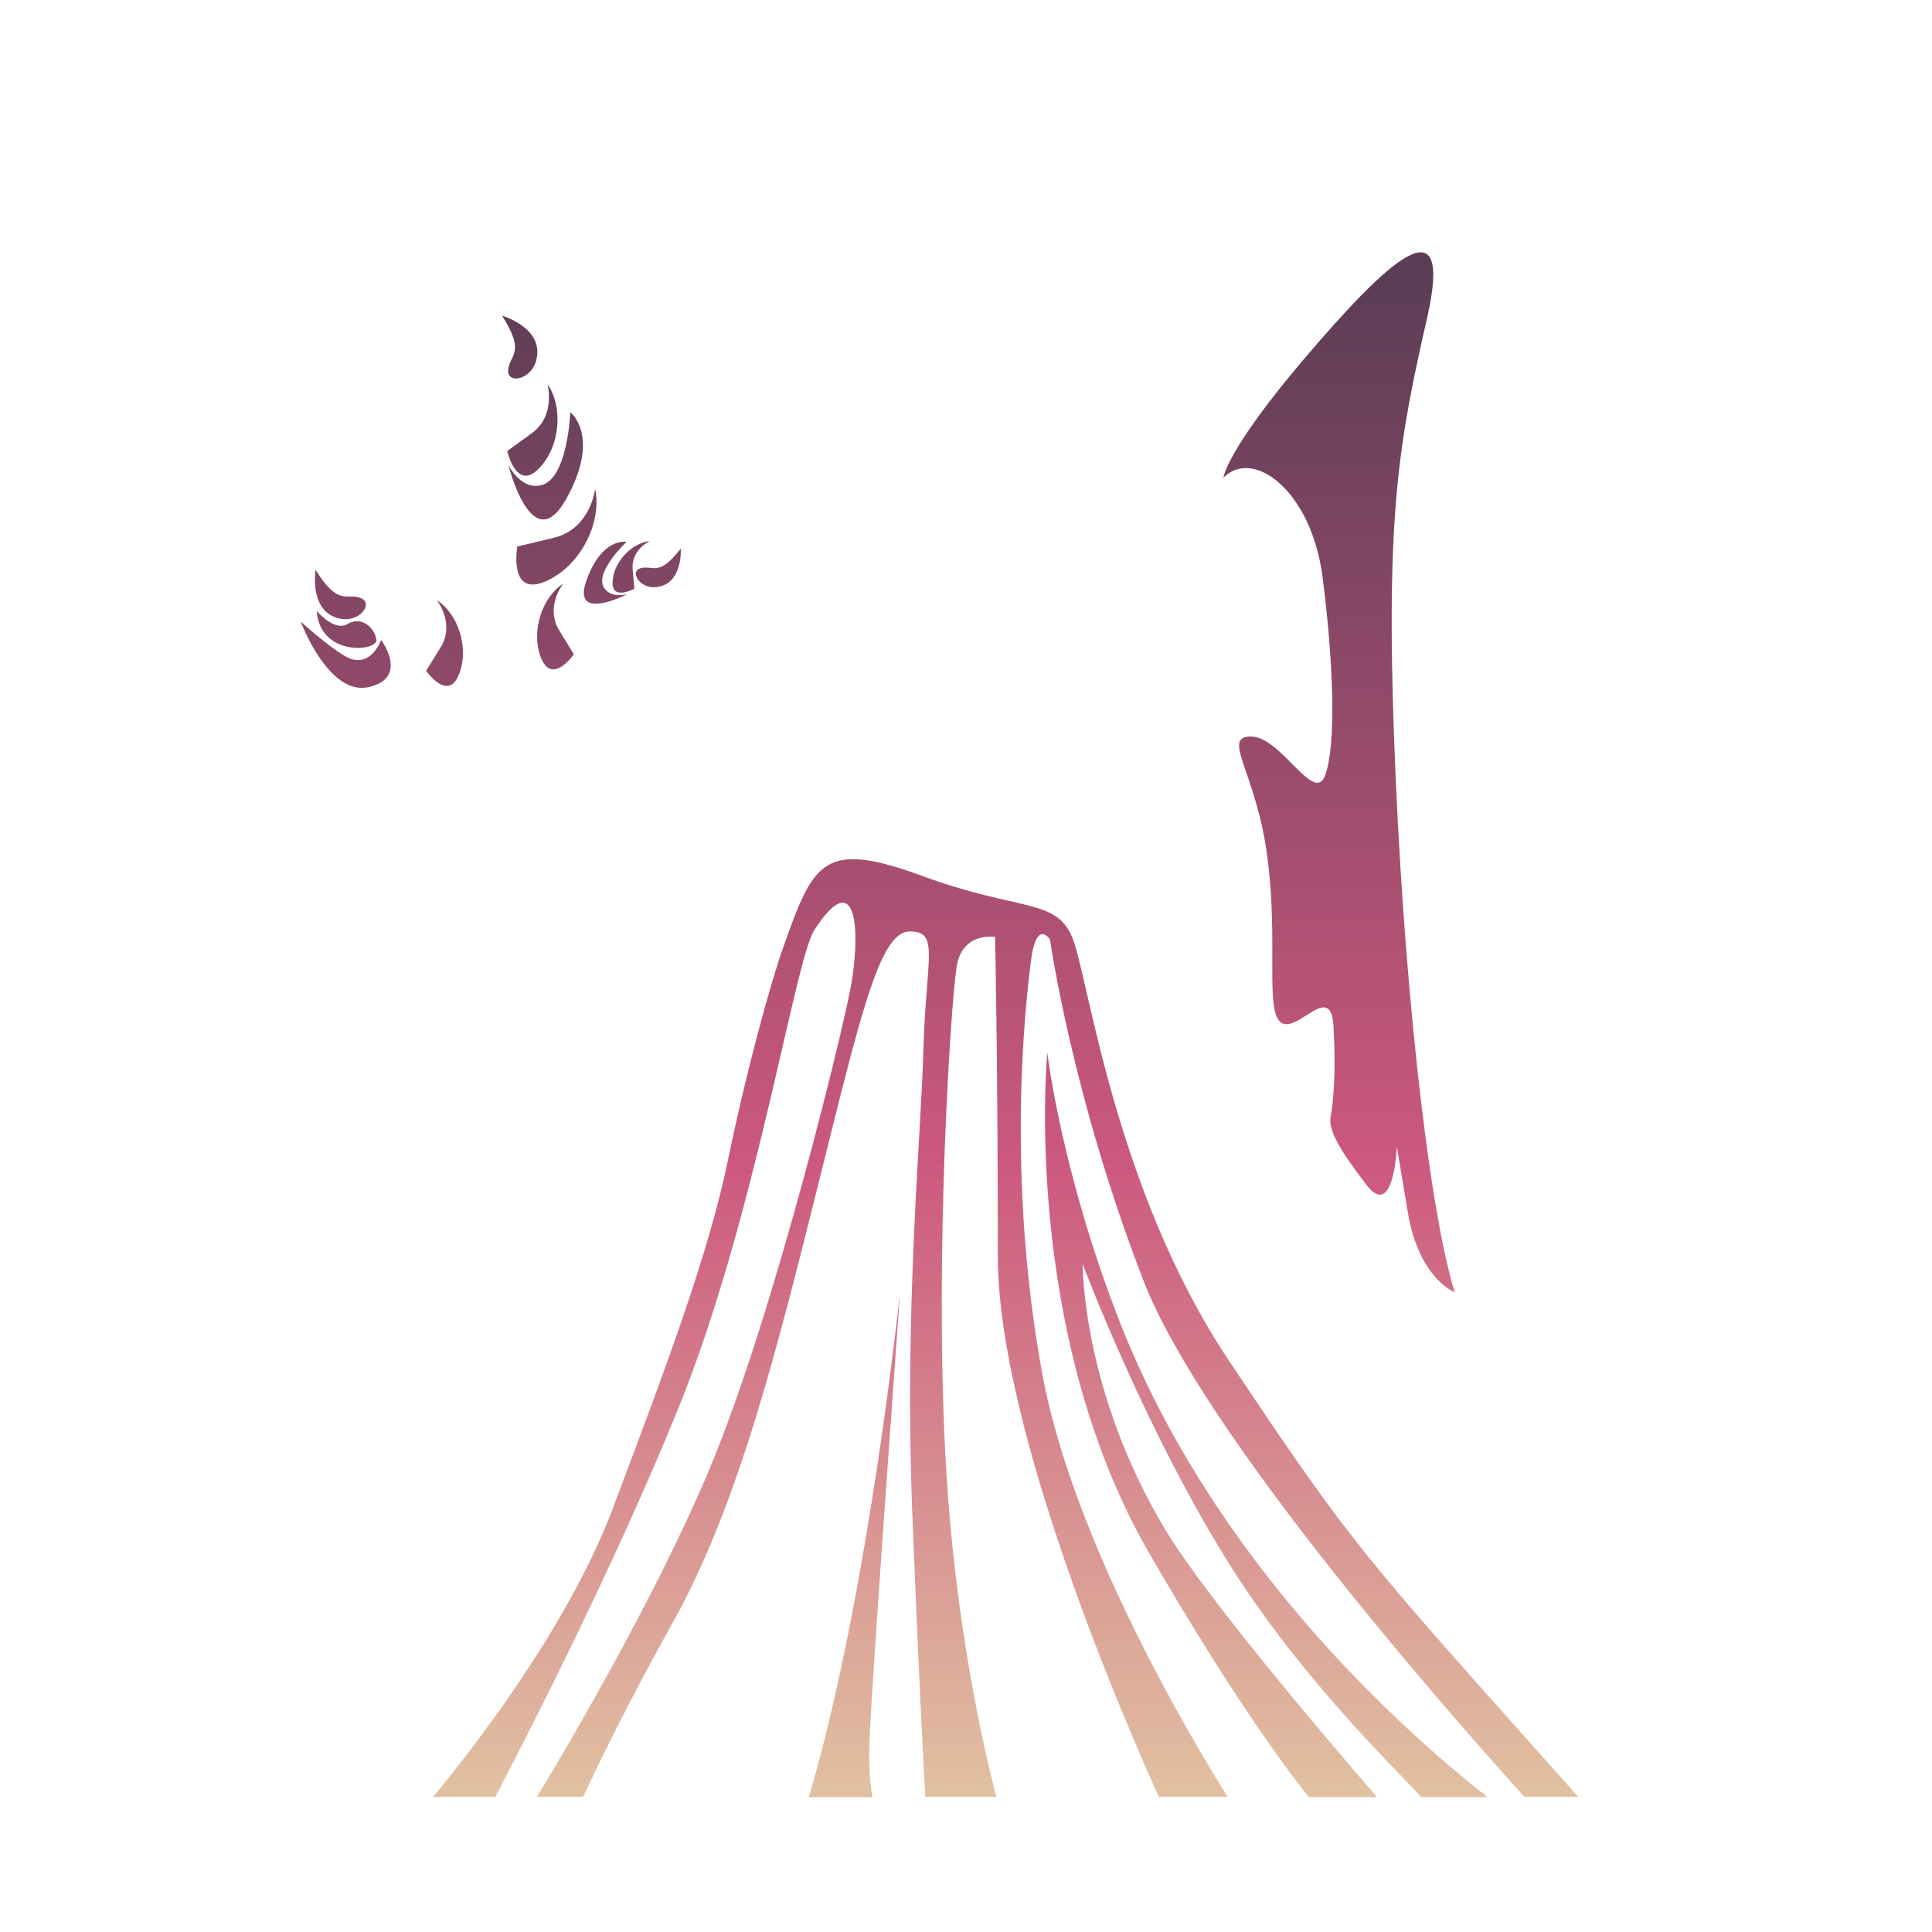
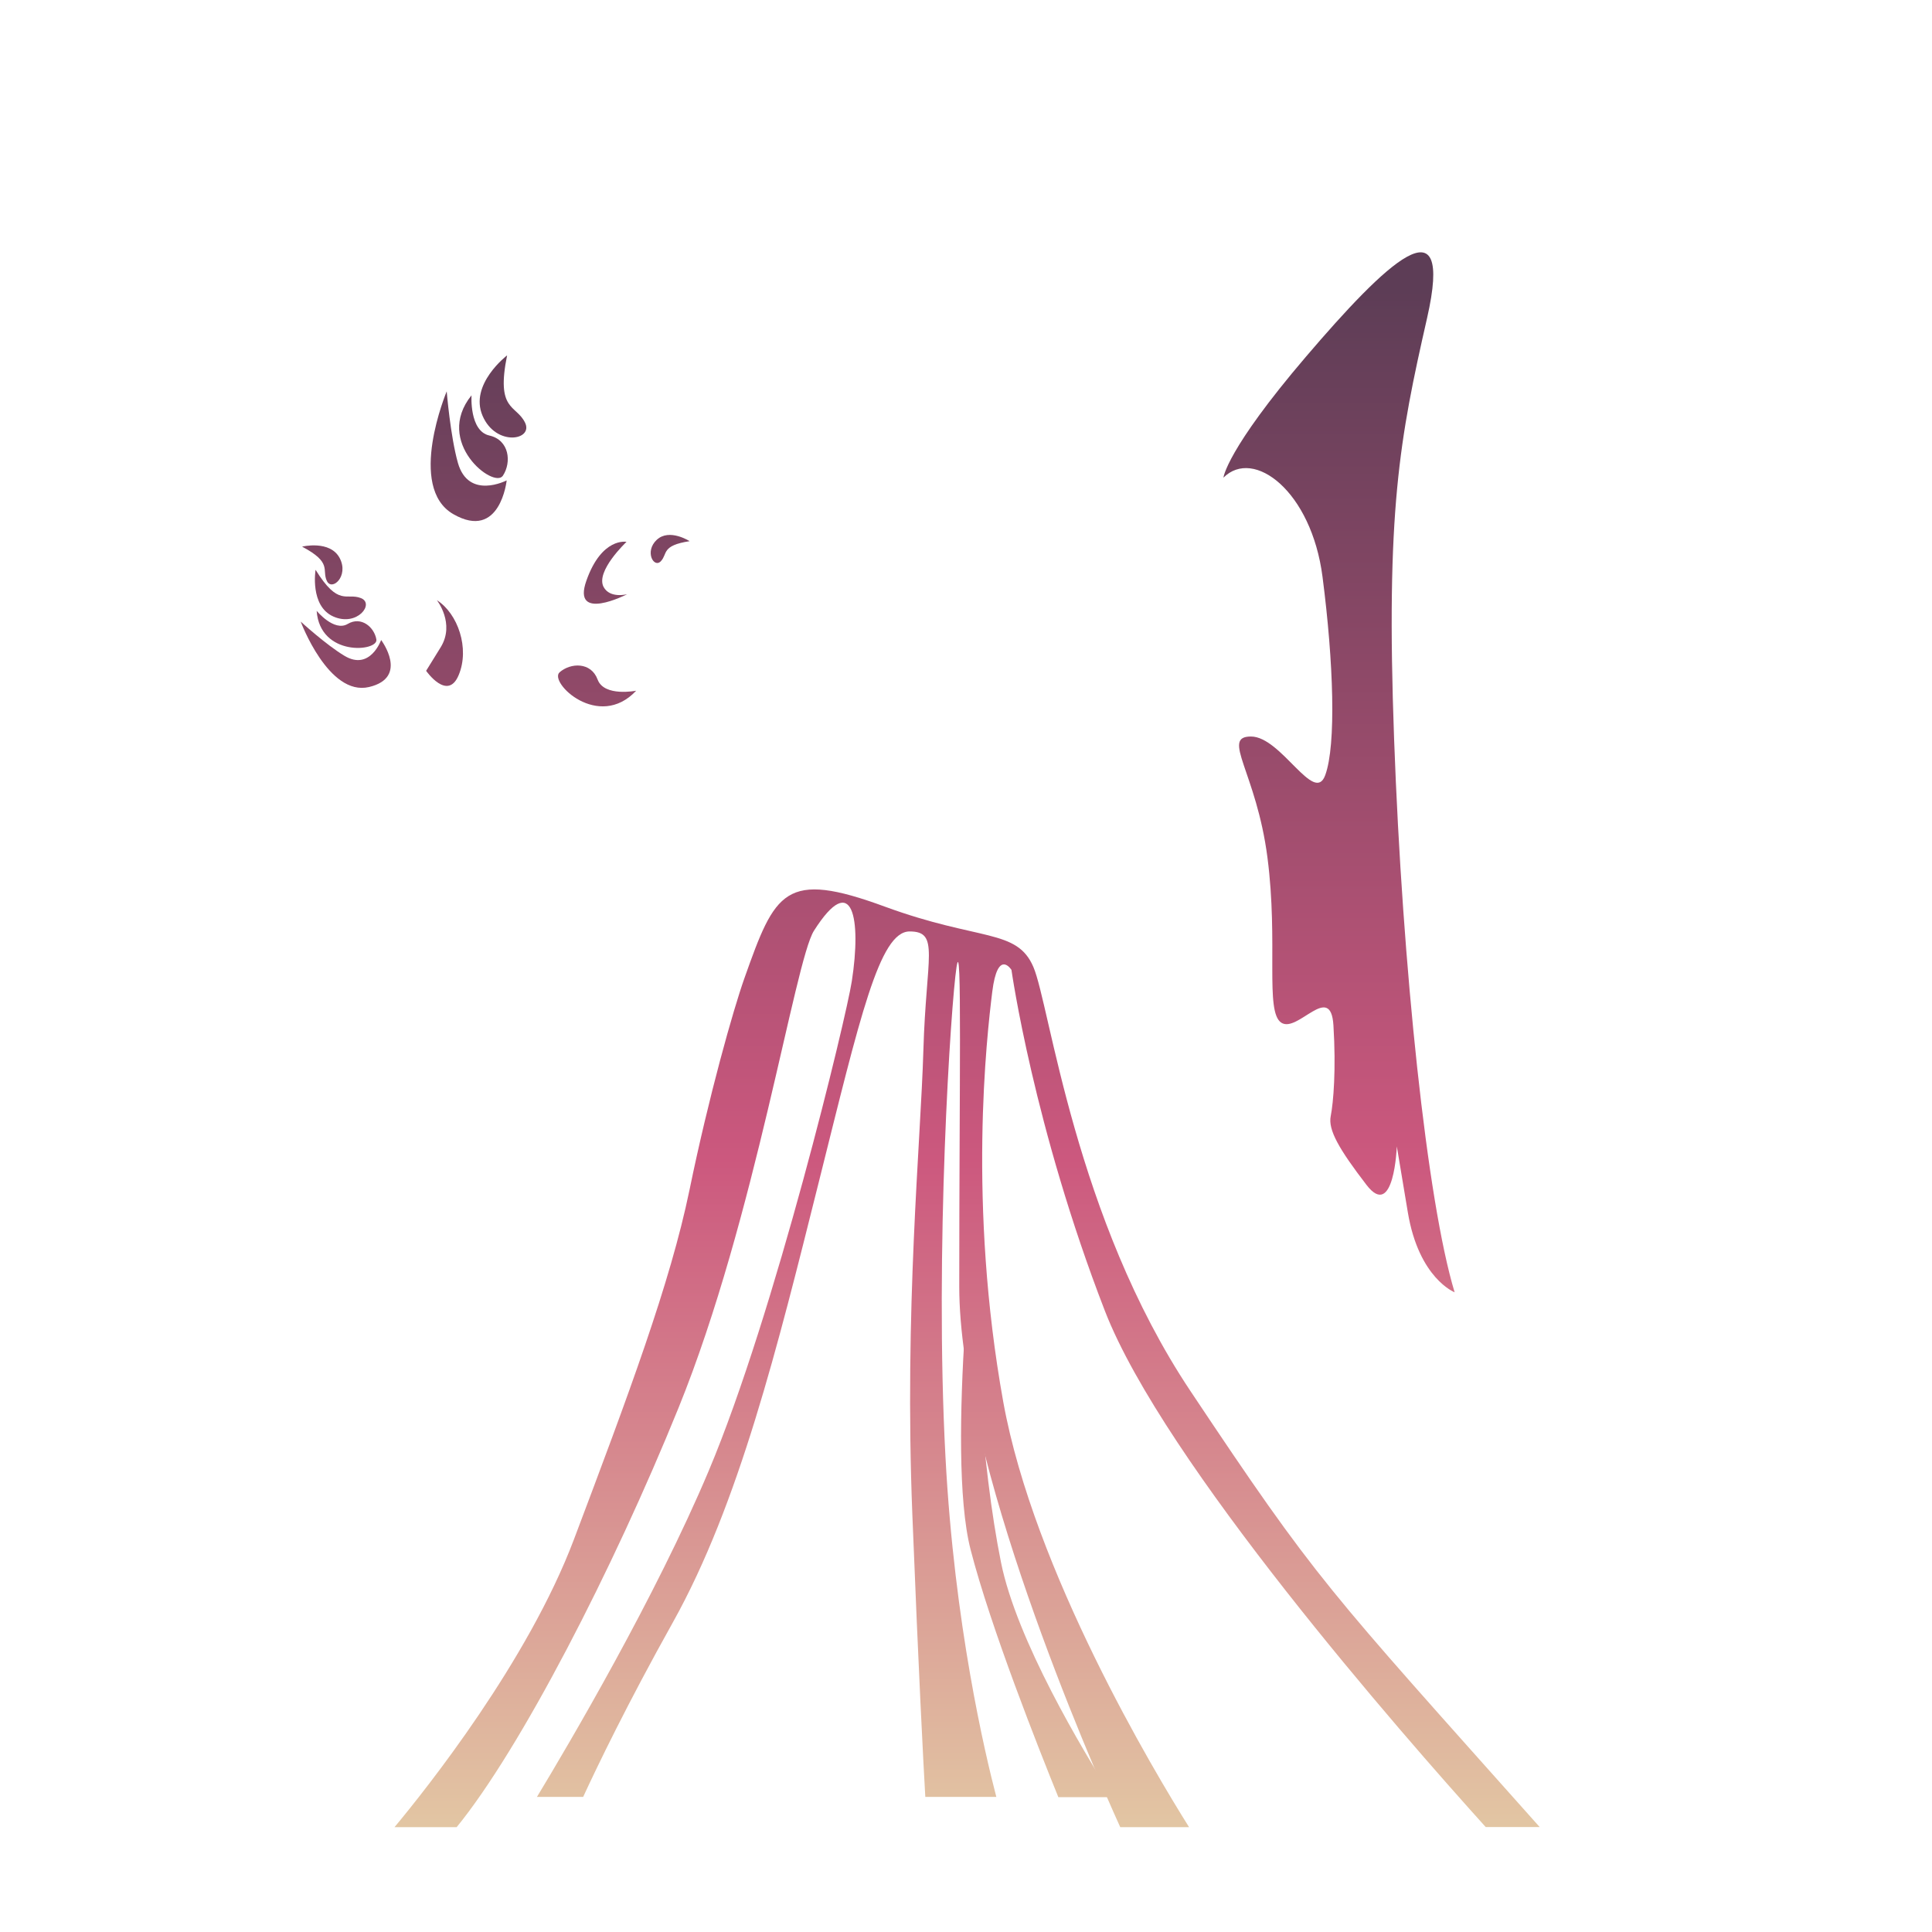
<svg xmlns="http://www.w3.org/2000/svg" xmlns:xlink="http://www.w3.org/1999/xlink" version="1.1" x="0px" y="0px" width="141.73px" height="141.73px" viewBox="0 0 141.73 141.73" enable-background="new 0 0 141.73 141.73" xml:space="preserve">
  <defs>
    <linearGradient id="grad0" x1="0%" y1="0%" x2="0%" y2="100%">
      <stop offset="15%" style="stop-color:#5d3d56;stop-opacity:1" />
      <stop offset="60%" style="stop-color:#cc587e;stop-opacity:1" />
      <stop offset="100%" style="stop-color:#e6d7a9;stop-opacity:1" />
    </linearGradient>
    <linearGradient id="grad1" xlink:href="#grad0" gradientUnits="userSpaceOnUse" />
  </defs>
  <g fill="url(#grad1)">
    <path d="M89.75,35.04c0,0,0.2-2.02,6.06-8.88c5.86-6.86,10.9-11.71,8.88-2.83c-2.02,8.88-3.03,14.13-2.42,30.89   c0.61,16.75,2.42,33.92,4.44,40.58c0,0-2.62-1.01-3.43-5.85c-0.81-4.85-0.81-4.85-0.81-4.85s-0.2,5.45-2.22,2.83   c-2.02-2.63-2.83-4.04-2.63-5.05c0.2-1.01,0.4-3.43,0.2-6.66c-0.2-3.23-2.63,0.6-3.83-0.2c-1.21-0.81-0.2-5.85-1.01-12.11   c-0.81-6.26-3.43-8.88-1.21-8.88c2.22,0,4.65,5.05,5.45,2.83c0.81-2.22,0.61-8.28-0.2-14.54C96.21,36.04,91.97,32.82,89.75,35.04z" />
    <path d="M38.68,52.6c0,1.01-1.62,1.21-1.62,2.22c0,1.01,1.41,2.02,4.04,1.82s4.04-0.61,7.27-2.22c3.23-1.61,4.04-0.2,7.87-3.23   c3.83-3.03,7.87-7.07,9.29-9.49c1.41-2.42,1.61-5.05,4.64-4.85c3.03,0.2,2.83-1.01,3.23-2.42c0.4-1.41-1.62-1.62-5.05-1.62   c-3.43,0-1.61-2.83-2.02-5.05c-0.41-2.22-3.03-1.62-3.84-4.85c-0.81-3.23,4.64-6.86,9.89-7.67c5.25-0.81,6.26,2.02,7.67,4.04   c1.41,2.02,3.63,1.41,3.63,1.41s-1.82,0-3.84,1.82c-2.02,1.82-1.62,3.84-1.62,3.84s-1.01-1.01-0.2-3.84c0.81-2.83,0-4.44-2.83-5.65   c-2.83-1.21-6.86,0.61-8.88,2.83c-2.02,2.22-1.61,4.84-0.81,5.05c0.81,0.2,1.21-1.21,4.04-0.61c2.83,0.61,1.82,4.64,1.82,6.86   c0,2.22,2.02,2.42,2.02,1.61c0-0.81,3.23,0.2,5.25-1.82c2.02-2.02,4.84-7.88,6.46-10.09c7.44-10.23,2.42,6.05,2.22,12.92   c-0.2,6.86,1.21,11.1,0.2,20.19c-1.01,9.08,1.82,22.21,4.84,31.7s4.24,13.32,4.24,13.32s-3.43-4.04-4.64-7.27   c-1.21-3.23-2.63-3.63-3.83-7.47c-1.21-3.84-2.22,1.42-6.06-7.87c-3.84-9.29-2.42-14.54-2.42-14.54s-3.03-0.6-3.03,0.61   c0,1.21,0.2,3.23-1.62,2.02c-1.82-1.21-2.63-1.41-6.46-1.82c-3.83-0.4-4.24-0.81-2.83-2.22c1.41-1.41,1.41-2.83,1.61-9.08   c0.2-6.26-2.42-2.02-5.05-0.4c-2.62,1.62-4.04,2.62-6.26,5.25c-2.22,2.63-5.45,3.23-10.09,3.43c-4.64,0.2-3.03,0.81-7.07,1.82   c-4.04,1.01-4.04,0-6.05-0.81c-2.02-0.81-0.4-3.23,1.01-4.64c1.41-1.41-0.13-3.62,1.41-4.24C36.26,51.18,38.68,51.59,38.68,52.6z    M81.28,61.28c0,0-0.4,6.66,1.21,11.71c1.62,5.05,4.44,8.08,4.44,8.08S82.08,71.37,81.28,61.28z" />
-     <path d="M49.78,103.27c5.65-13.93,8.52-32.76,9.93-34.99c2.87-4.52,3.48-0.83,2.78,3.69c-0.4,2.63-5.65,24.43-10.5,35.93   c-3.89,9.24-10.24,20.02-12.6,23.92h3.39c1.03-2.23,3.22-6.79,6.59-12.82c4.84-8.68,7.67-20.19,10.7-32.3   c3.03-12.11,4.44-18.37,6.66-18.37c2.22,0,1.21,1.82,1.01,8.68c-0.2,6.86-1.41,18.97-0.81,34.12c0.46,11.64,0.81,18.25,0.95,20.69   h5.21c-0.82-3.14-3.08-12.64-3.73-24.93c-0.81-15.14,0.4-33.31,0.81-35.94c0.4-2.63,2.83-2.22,2.83-2.22s0.2,8.88,0.2,23.42   c0,12.76,9.49,34.54,11.81,39.67h5.05c-2.57-4.09-11.39-18.81-13.63-31.19c-2.62-14.54-1.21-26.85-0.81-30.08   c0.4-3.23,1.41-1.62,1.41-1.62s1.62,11.51,6.86,25.03c4.3,11.07,21.74,30.99,27.93,37.85h3.96c-15.74-17.66-16.3-18.01-25.63-32   c-8.48-12.72-10.3-28.26-11.51-31.09c-1.21-2.83-3.93-1.88-10.87-4.42c-7.39-2.72-8.07-1.13-10.33,5.24   c-0.82,2.31-2.62,8.68-4.03,15.54c-1.42,6.86-4.44,14.94-8.48,25.64c-3.37,8.92-10.78,18.24-13.16,21.1h4.56   C38.16,128.33,44.94,115.21,49.78,103.27z" />
-     <path d="M66.54,71.37c-0.81,12.11-3.63,25.24-6.46,34.72c-2.19,7.36-8.87,20.3-11.76,25.74h4.66c1.67-4.44,5.26-14.19,8.52-24.73   C65.93,92.77,66.54,71.37,66.54,71.37z" />
+     <path d="M49.78,103.27c5.65-13.93,8.52-32.76,9.93-34.99c2.87-4.52,3.48-0.83,2.78,3.69c-0.4,2.63-5.65,24.43-10.5,35.93   c-3.89,9.24-10.24,20.02-12.6,23.92h3.39c1.03-2.23,3.22-6.79,6.59-12.82c4.84-8.68,7.67-20.19,10.7-32.3   c3.03-12.11,4.44-18.37,6.66-18.37c2.22,0,1.21,1.82,1.01,8.68c-0.2,6.86-1.41,18.97-0.81,34.12c0.46,11.64,0.81,18.25,0.95,20.69   h5.21c-0.82-3.14-3.08-12.64-3.73-24.93c-0.81-15.14,0.4-33.31,0.81-35.94s0.2,8.88,0.2,23.42   c0,12.76,9.49,34.54,11.81,39.67h5.05c-2.57-4.09-11.39-18.81-13.63-31.19c-2.62-14.54-1.21-26.85-0.81-30.08   c0.4-3.23,1.41-1.62,1.41-1.62s1.62,11.51,6.86,25.03c4.3,11.07,21.74,30.99,27.93,37.85h3.96c-15.74-17.66-16.3-18.01-25.63-32   c-8.48-12.72-10.3-28.26-11.51-31.09c-1.21-2.83-3.93-1.88-10.87-4.42c-7.39-2.72-8.07-1.13-10.33,5.24   c-0.82,2.31-2.62,8.68-4.03,15.54c-1.42,6.86-4.44,14.94-8.48,25.64c-3.37,8.92-10.78,18.24-13.16,21.1h4.56   C38.16,128.33,44.94,115.21,49.78,103.27z" />
    <path d="M82.08,96.81c-4.24-10.9-5.25-19.58-5.25-19.58s-1.96,20.46,7.53,36.81c5.65,9.74,9.48,15.06,11.66,17.8h5   c-3.84-4.44-12.59-14.72-15.55-19.65c-6.12-10.2-6.05-19.48-6.05-19.48s4.64,12.43,11.08,22.53c4.23,6.64,9.72,12.36,11.56,14.28   c0.91,0.95,1.64,1.71,2.23,2.32h4.84C102.73,126.81,88.95,114.48,82.08,96.81z" />
    <path d="M71.76,86.79c0,0-2.41,19.65-0.56,26.88c1.47,5.72,5.02,14.67,6.44,18.17h3.97c-2.19-3.44-7.04-11.54-8.18-17.24   C72.03,107.64,71.2,96.61,71.76,86.79z" />
    <path d="M63.79,127.57c0.19-4.63,2.23-32.62,2.23-32.62c-2.46,21.4-5.48,32.88-6.69,36.89h4.67   C63.83,130.88,63.71,129.51,63.79,127.57z" />
    <path d="M37.2,26.07c0,0-2.79,2.13-1.8,4.43c0.98,2.29,3.77,1.8,3.11,0.49C37.85,29.67,36.37,30.16,37.2,26.07z" />
    <path d="M36.83,23.16c0,0,2.65,0.76,2.59,2.72c-0.07,1.97-2.25,2.41-2.14,1.26C37.38,25.99,38.6,25.93,36.83,23.16z" />
    <path d="M22.16,40.1c0,0,2.05-0.5,2.76,0.84c0.7,1.34-0.59,2.47-0.95,1.66C23.6,41.79,24.39,41.28,22.16,40.1z" />
    <path d="M40.16,28.18c0,0,0.65,2.29-1.15,3.6c-1.8,1.31-1.8,1.31-1.8,1.31s0.66,2.95,2.29,1.31   C41.14,32.76,41.31,29.82,40.16,28.18z" />
    <path d="M34.59,29c0,0-0.17,2.62,1.31,2.95c1.47,0.33,1.64,1.97,0.99,2.95C36.23,35.88,31.81,32.44,34.59,29z" />
    <path d="M43.66,35.88c0,0-0.35,2.93-3.03,3.57c-2.68,0.64-2.68,0.64-2.68,0.64s-0.66,3.68,2,2.59   C42.59,41.59,44.18,38.3,43.66,35.88z" />
-     <path d="M31.01,38.28c0,0,1.8,2.71,3.5,1.92c1.7-0.78,3.09,0.71,3.18,2.17C37.77,43.82,30.83,43.75,31.01,38.28z" />
    <path d="M32.05,44.03c0,0,1.35,1.71,0.28,3.45c-1.07,1.73-1.07,1.73-1.07,1.73s1.58,2.27,2.39,0.31   C34.47,47.56,33.59,45.01,32.05,44.03z" />
-     <path d="M26.69,51.88c0,0,2.35,0.47,2.83-0.82c0.48-1.3,1.98-1.24,2.79-0.53C33.13,51.24,29.46,54.82,26.69,51.88z" />
    <path d="M41.31,42.82c0,0-1.35,1.71-0.28,3.44C42.1,48,42.1,48,42.1,48s-1.58,2.26-2.39,0.31S39.77,43.81,41.31,42.82z" />
    <path d="M46.67,50.67c0,0-2.35,0.47-2.83-0.82c-0.48-1.3-1.98-1.24-2.79-0.53C40.24,50.04,43.9,53.62,46.67,50.67z" />
    <path d="M41.84,30.24c-0.01,0.04-0.18,4.9-2.16,5.36c-1.49,0.35-2.38-1.48-2.38-1.48s1.73,6.97,4.24,2.48   C44.11,31.98,41.84,30.24,41.84,30.24z" />
    <path d="M32.77,28.71c0,0-2.95,7.04,0.49,9.01c3.44,1.97,3.91-2.48,3.91-2.48s-2.8,1.46-3.58-1.29   C33.04,32,32.77,28.71,32.77,28.71z" />
    <path d="M49.94,40.24c0,0,0.15,2.25-1.38,2.74c-1.52,0.5-2.46-1.06-1.56-1.3C47.92,41.44,48.31,42.36,49.94,40.24z" />
    <path d="M50.59,39.7c0,0-1.49-0.96-2.41-0.1c-0.92,0.86-0.21,2.11,0.3,1.57C48.99,40.63,48.5,40.02,50.59,39.7z" />
-     <path d="M47.66,39.69c0,0-1.38,0.66-1.25,2.08c0.13,1.42,0.13,1.42,0.13,1.42s-1.7,0.93-1.6-0.55   C45.03,41.16,46.39,39.83,47.66,39.69z" />
    <path d="M49.63,42.73c0,0-1.2,1.19-1.98,0.61c-0.78-0.57-1.64,0.04-1.84,0.78C45.61,44.85,49.15,45.53,49.63,42.73z" />
    <path d="M45.96,39.75c-0.02,0.02-2.29,2.16-1.68,3.31c0.47,0.87,1.73,0.53,1.73,0.53s-4.1,2.11-2.99-1   C44.15,39.39,45.96,39.75,45.96,39.75z" />
    <path d="M50.54,43.49c0,0-2.15,4.41-4.56,3.58c-2.41-0.83-0.46-2.94-0.46-2.94s0.49,1.97,2.14,1.18   C48.83,44.75,50.54,43.49,50.54,43.49z" />
    <path d="M23.15,41.8c0,0-0.44,2.66,1.31,3.43c1.75,0.77,3.06-0.97,2-1.36C25.41,43.47,24.84,44.53,23.15,41.8z" />
    <path d="M25.93,41.42c0,0,1.57,0.94,1.25,2.62c-0.33,1.68-0.33,1.68-0.33,1.68s1.92,1.31,1.98-0.47   C28.89,43.48,27.43,41.74,25.93,41.42z" />
    <path d="M23.23,44.81c0,0,1.28,1.56,2.28,0.96c1-0.59,1.95,0.25,2.1,1.14C27.76,47.8,23.47,48.2,23.23,44.81z" />
    <path d="M27.95,41.69c0.02,0.03,2.47,2.84,1.61,4.14c-0.66,0.98-2.12,0.42-2.12,0.42s4.64,3,3.68-0.83   C30.14,41.48,27.95,41.69,27.95,41.69z" />
    <path d="M22.06,45.6c0,0,2.04,5.5,5.01,4.8c2.96-0.7,0.89-3.45,0.89-3.45s-0.81,2.29-2.69,1.16C23.93,47.31,22.06,45.6,22.06,45.6z   " />
    <path d="M37.09,31.08c-0.04-0.09,0.53,1.18,0.08,4.16c-0.45,2.98,0.11,3.63,0.01,5.76c-0.09,2.13-0.56,4.17-1.3,5   c-0.74,0.83-1.02,1.58-0.74,2.69c0.28,1.11-0.28,2.13-1.67,1.58c-1.39-0.56-4.73-3.8-5.66-4.73c-0.93-0.93-1.85-1.11-1.85-1.11   s-0.79,0.78,1.64,2.47c2.44,1.7,3.18,2.71,3.73,3.46c0.56,0.74,1.76,0.83,2.87,1.02c1.11,0.18,1.48,1.02,1.48,1.02   s0.19,0.28,2.23-0.74s3.71-1.11,4.45-2.22c0.74-1.11,2.13-2.6,3.52-4.36c1.39-1.76,2.41-2.78,2.41-2.78s-1.39-0.37-1.76-0.19   c-0.37,0.19,0.37,0.19-0.93,1.67c-1.3,1.48-2.32,2.78-4.27,4.17C39.41,49.34,37,50.64,37,48.7s-0.18-2.04,0.56-3.99   c0.74-1.95,1.2-2.5,0.83-4.36C38.02,38.5,37.84,32.85,37.09,31.08z" />
  </g>
</svg>